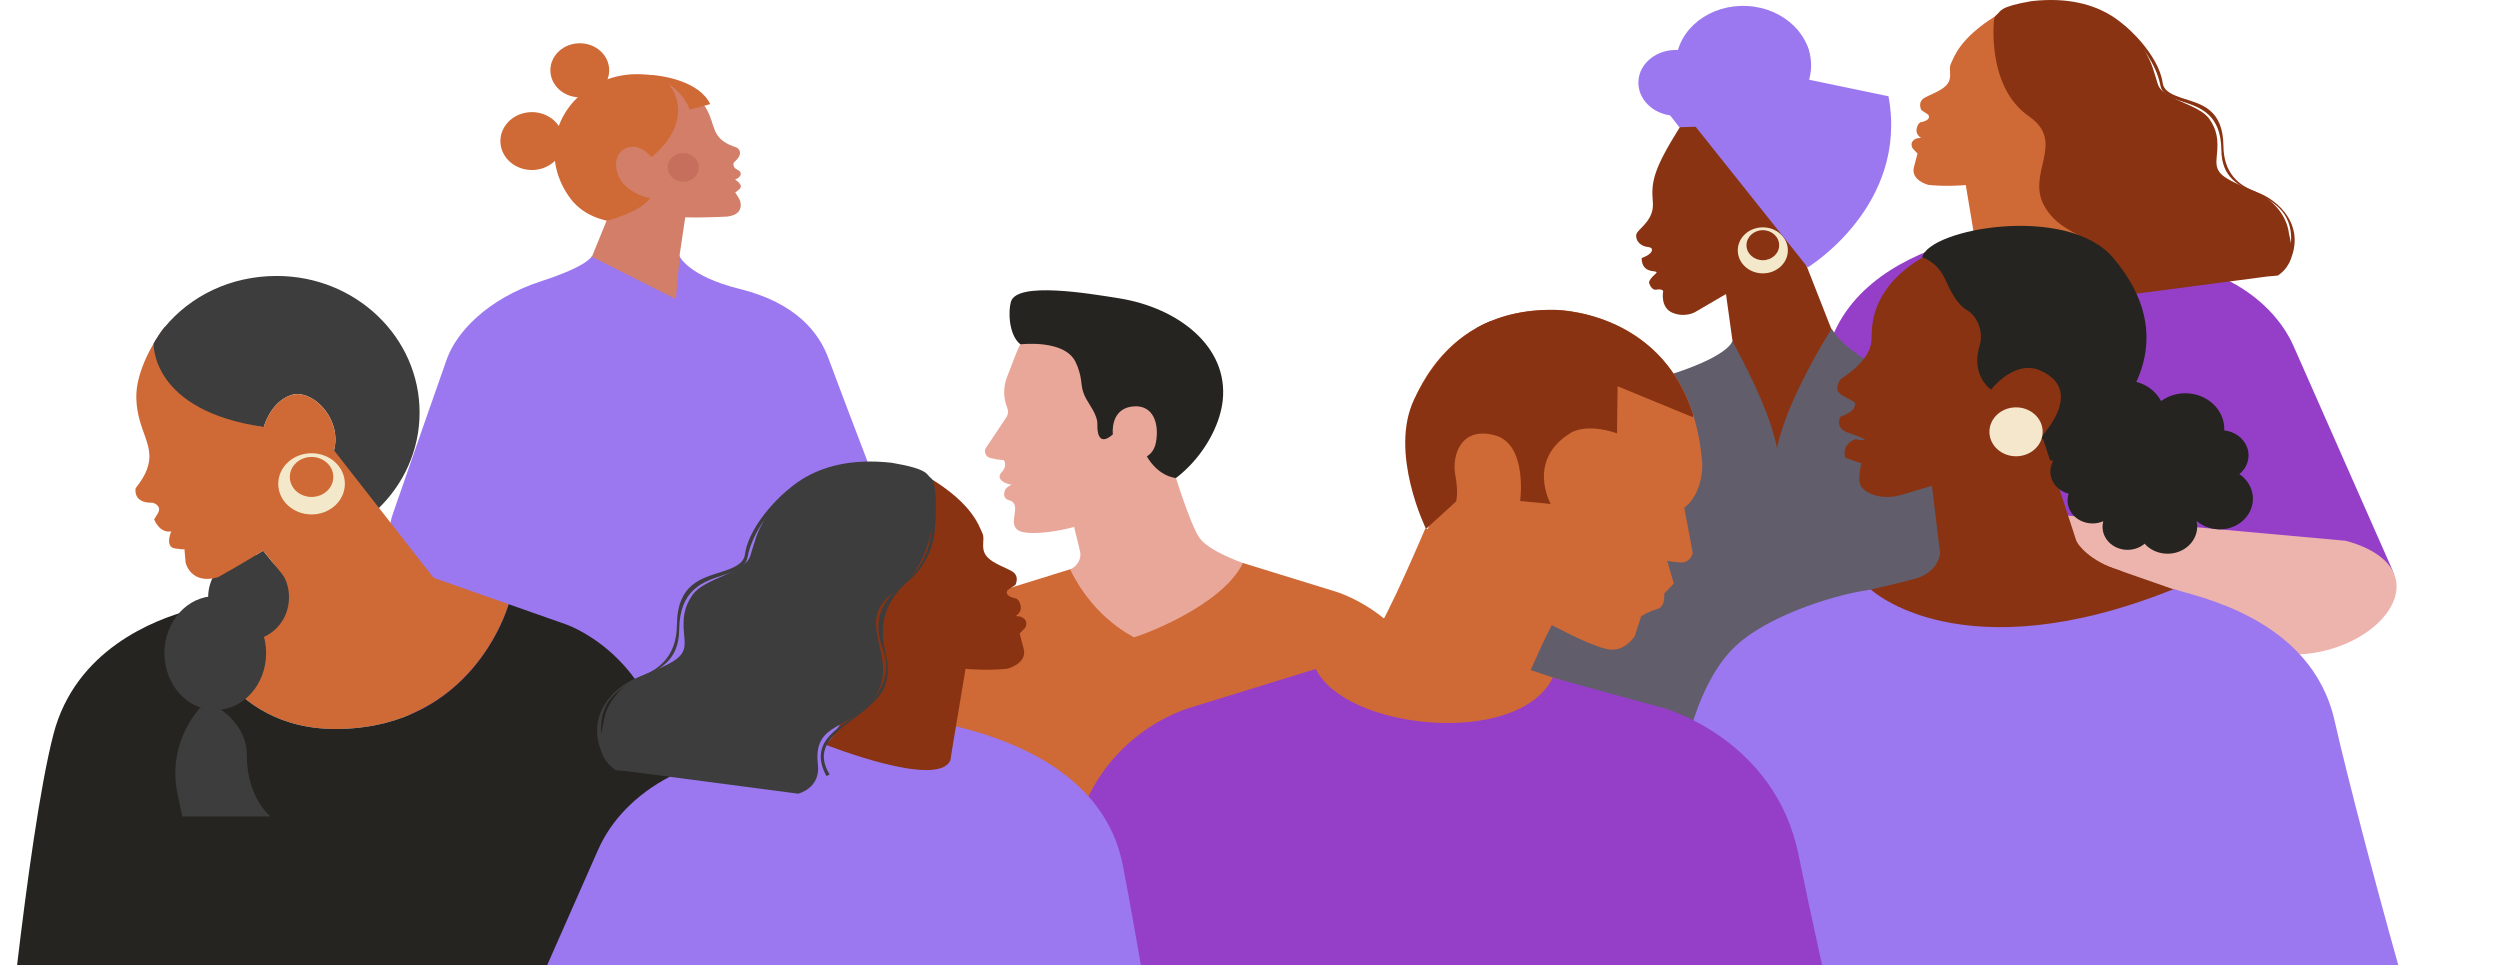
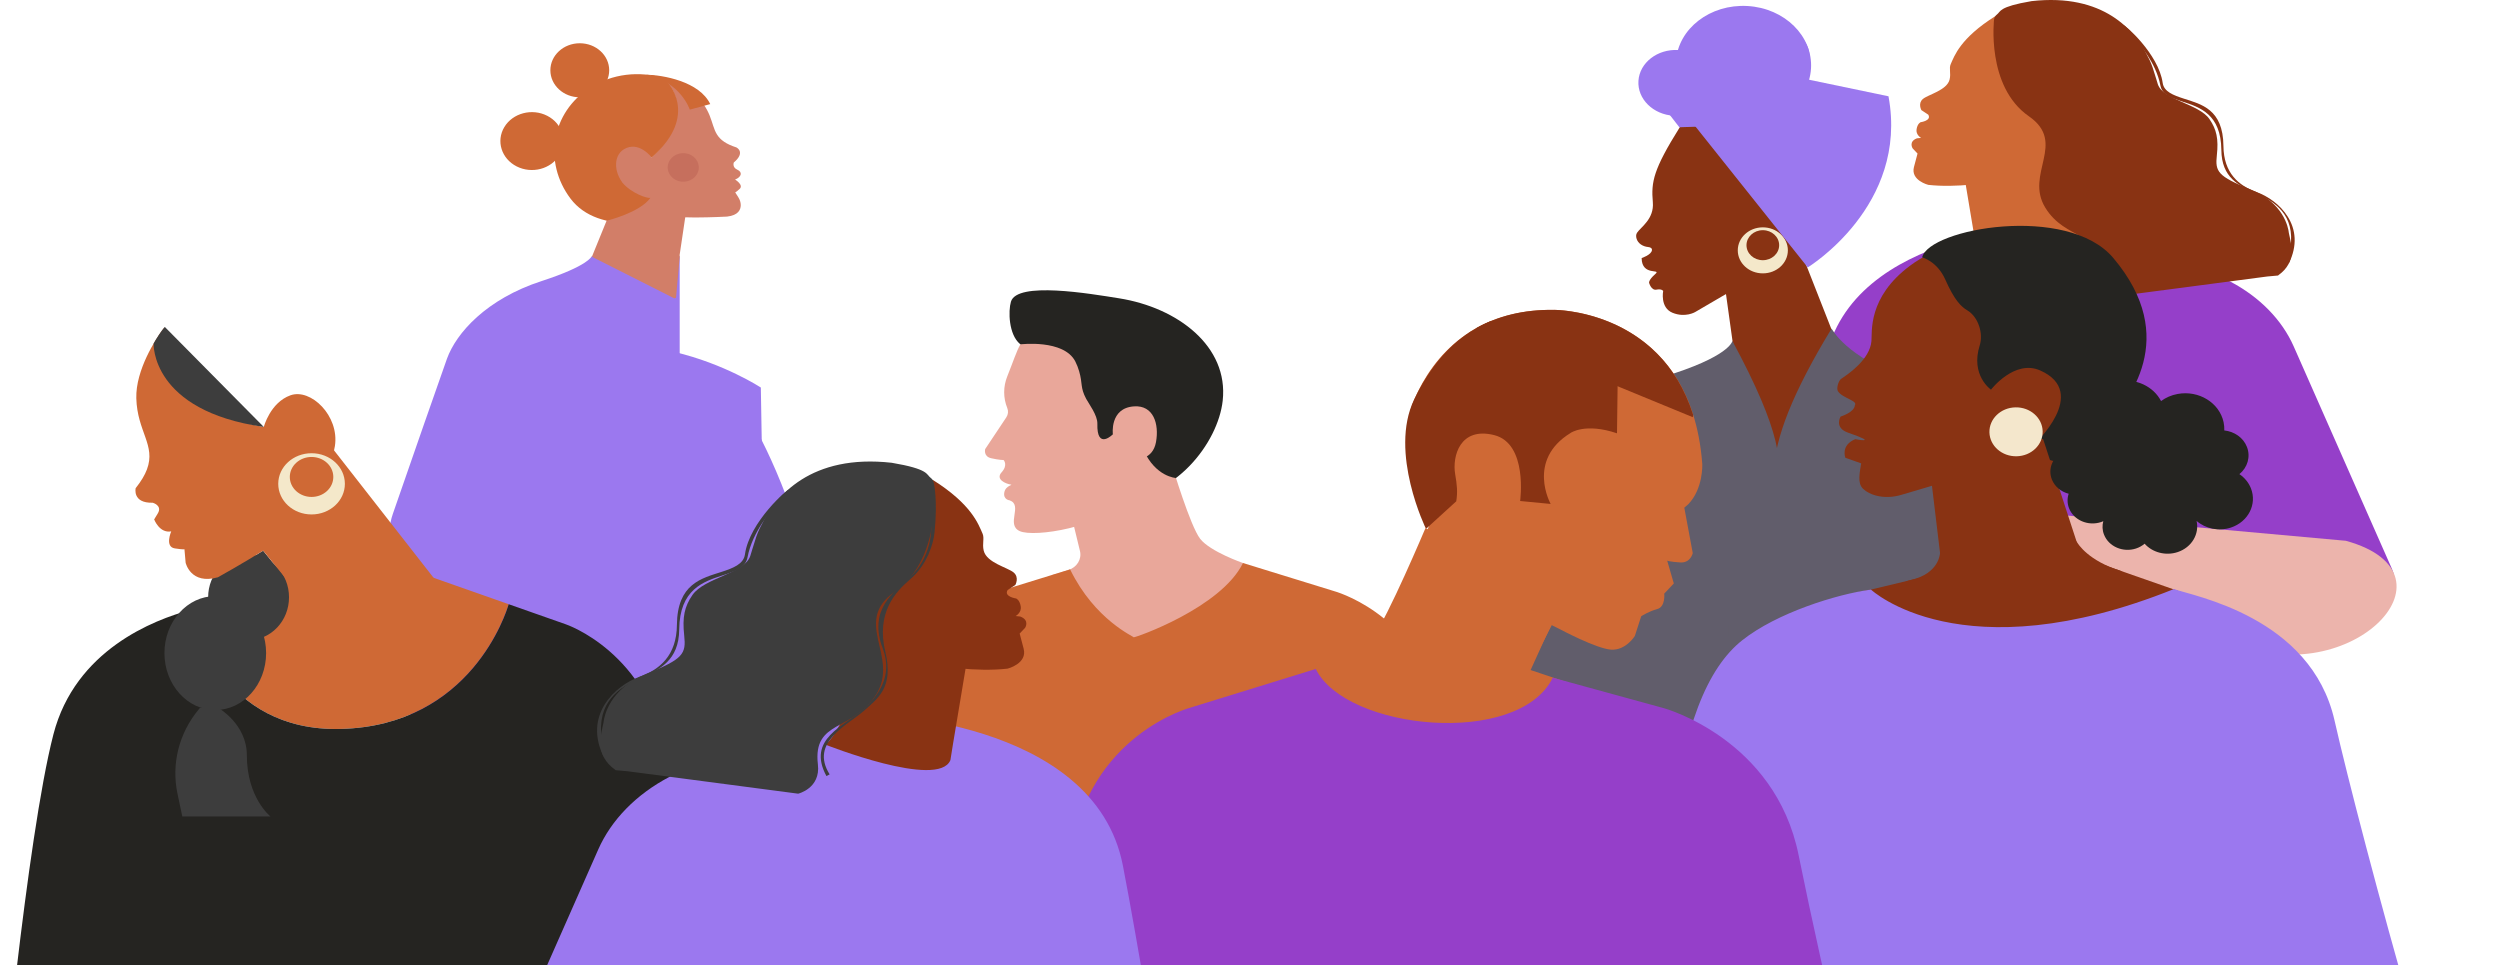
<svg xmlns="http://www.w3.org/2000/svg" width="984" height="380" viewBox="0 0 984 380" fill="none">
  <g clip-path="url(#clip0_4194_2568)">
    <path d="M253.904 75.756C253.904 75.756 253.242 77.689 247.976 72.462C242.696 67.234 243.9 62.918 248.836 61.836C253.772 60.754 256.498 61.945 256.498 61.945C256.498 61.945 275.434 45.192 261.142 30.725C251.668 27.868 241.081 28.913 232.189 34.567C217.064 44.195 213.663 63.72 224.567 78.188C235.471 92.655 261.579 88.874 276.691 79.246C276.757 79.197 264.001 79.975 261.341 78.492C255.823 75.404 253.904 75.744 253.904 75.744V75.756Z" fill="#CF6935" />
    <path d="M289.912 58.043C287.821 57.374 286.259 56.645 285.055 55.83C279.788 52.292 281.456 47.393 276.798 40.877C272.828 35.333 264.412 31.868 261.871 30.956C261.633 30.883 261.395 30.81 261.143 30.737C275.435 45.205 256.498 61.958 256.498 61.958C256.498 61.958 251.351 55.174 245.502 58.797C241.294 61.411 241.307 68.632 246.666 73.775C250.874 77.823 255.135 75.039 255.135 75.039C255.135 75.039 258.775 84.23 264.756 85.178C266.847 85.507 270.181 85.604 273.662 85.604C280.119 85.58 286.18 85.251 286.18 85.251C290.626 84.741 291.552 82.516 291.566 80.741C291.566 79.659 291.208 78.601 290.613 77.665L289.382 75.72C289.382 75.72 289.607 75.732 291.116 74.371C292.849 72.802 289.329 70.675 289.329 70.675C291.896 69.653 292.346 67.745 290.216 66.796C288.085 65.848 288.826 63.952 288.826 63.952C293.617 59.915 289.898 58.055 289.898 58.055L289.912 58.043Z" fill="#D27E68" />
    <path d="M270.658 79.136L267.39 101.117H232.944L248.824 62.177L270.658 79.136Z" fill="#D27E68" />
    <path d="M262.279 31.844C262.279 31.844 275.856 45.035 256.496 61.958L261.009 30.701C262.266 31.029 261.009 31.224 262.279 31.844Z" fill="#CF6935" />
    <path d="M254.206 29.388C260.994 29.509 275.326 32.087 279.547 40.974L271.501 43.15C271.501 43.15 267.862 32.026 254.206 29.4V29.388Z" fill="#CF6935" />
    <path d="M266.955 71.234C263.751 70.234 262.036 67.037 263.124 64.093C264.212 61.15 267.692 59.574 270.896 60.574C274.1 61.574 275.815 64.77 274.727 67.714C273.639 70.657 270.159 72.233 266.955 71.234Z" fill="#C66F5D" />
    <path d="M232.807 100.983C232.807 100.983 231.484 104.667 213.209 110.612C191.388 117.7 179.584 131.097 175.932 141.176C173.352 148.3 161.402 182.718 154.627 202.255C151.676 210.778 153.436 220.102 159.364 227.202L187.246 260.636L211.674 177.916C211.674 177.916 196.761 169.394 204.436 165.698C212.111 162.002 263.15 157.078 232.807 100.996V100.983Z" fill="#9B78EF" />
-     <path d="M267.531 100.983C267.531 100.983 271.065 108.752 291.139 113.724C313.489 119.256 322.474 131.097 326.127 141.176C328.35 147.303 337.203 170.561 343.819 187.849C348.57 200.274 346.413 214.048 338.05 224.747L314.905 254.326L312.007 210.194C312.007 210.194 296.895 166.804 294.037 165.929C285.806 163.424 237.188 157.066 267.531 100.983Z" fill="#9B78EF" />
    <path d="M199.425 152.956L208.661 228.576L300.775 229.33L299.465 152.531C299.465 152.531 242.18 115.074 199.411 152.969L199.425 152.956Z" fill="#9B78EF" />
    <path d="M217.035 149.358L233.669 147.559V143.814L250.938 145.687L268.207 143.814V147.559L284.841 149.358C284.841 149.358 324.235 193.064 331.91 307.406L311.267 396.642H184.271L157.447 316.597C165.123 202.255 217.022 149.358 217.022 149.358H217.035Z" fill="#9B78EF" />
    <path d="M203.347 65.491C197.357 62.442 195.191 55.509 198.51 50.006C201.829 44.503 209.375 42.513 215.365 45.562C221.355 48.612 223.52 55.545 220.202 61.048C216.883 66.551 209.336 68.54 203.347 65.491Z" fill="#CF6935" />
    <path d="M228.204 38.299C221.81 38.299 216.626 33.537 216.626 27.662C216.626 21.786 221.81 17.024 228.204 17.024C234.599 17.024 239.783 21.786 239.783 27.662C239.783 33.537 234.599 38.299 228.204 38.299Z" fill="#CF6935" />
    <path d="M239.001 86.82C239.001 86.82 251.89 83.671 255.992 77.884C254.616 78.139 248.41 76.012 244.916 71.818C244.916 71.818 228.719 77.629 239.001 86.82Z" fill="#CF6935" />
    <path d="M267.524 145.383H232.801V100.996H267.524V145.383Z" fill="#9B78EF" />
    <path d="M267.537 100.983L266.108 116.922C266.068 117.311 265.605 117.542 265.235 117.347L232.814 100.983C232.814 100.983 265.618 94.552 267.537 100.983Z" fill="#D27E68" />
    <path d="M884.143 220.576L912.686 334.905L748.373 360.387L698.221 257.948C698.221 257.948 708.344 194.085 718.454 141.954C728.564 89.822 808.424 88.728 808.424 88.728L839.72 95.135C851.802 99.317 866.001 104.594 877.778 110.794C889.41 116.909 898.17 125.882 902.788 136.313L941.494 223.968C945.134 232.199 938.504 241.183 928.831 241.122L888.351 240.879L884.13 220.576H884.143Z" fill="#953FC9" />
    <path d="M779.057 104.934C779.057 104.326 773.235 70.2 773.248 69.945L801.606 51.028L807.587 53.569C807.733 69.823 823.043 98.904 823.043 99.439C823.043 99.439 783.292 115.219 779.044 104.934H779.057Z" fill="#CF6935" />
    <path d="M793.656 61.508C793.656 61.508 790.255 68.243 787.265 70.176C784.287 72.121 769.546 73.969 758.986 72.765C758.986 72.765 751.933 71.015 753.336 65.726L754.738 60.438L752.833 58.42C752.833 58.42 751.073 55.769 754.5 54.444L756.154 54.274C756.154 54.274 753.984 53.131 754.368 50.833C754.751 48.535 755.982 48.098 755.982 48.098C755.982 48.098 760.389 47.478 758.96 45.131L756.26 43.344C756.26 43.344 754.791 40.718 756.842 38.968C758.893 37.217 766.33 35.551 767.362 31.308C767.971 28.816 767.045 26.932 767.799 25.254C769.241 22.044 771.518 15.066 785.32 6.386C785.32 6.386 790.56 9.084 790.692 21.898C790.785 30.311 798.592 37.752 798.592 37.752C798.592 37.752 799.651 41.472 798.473 43.198C798.473 43.198 796.819 46.979 801.278 43.818C805.751 40.657 806.995 44.317 809.562 45.837C812.116 47.344 812.116 51.247 809.84 54.493C807.564 57.739 800.961 64.486 798.155 61.313C795.35 58.14 793.683 61.508 793.683 61.508H793.656Z" fill="#CF6935" />
    <path d="M900.75 103.95C908.266 89.093 896.74 78.626 888.218 75.611C881.178 73.118 875.237 68.134 875.144 57.447C875.012 42.956 866.476 41.059 859.556 38.822C855.427 37.485 851.722 36.087 851.232 32.646C849.631 21.133 835.975 9.425 835.855 9.948L841.532 16.89C841.612 16.963 848.599 24.488 850.332 33.655C851.034 37.4 854.752 38.603 859.066 40.001C865.802 42.19 874.191 44.901 874.323 59.004C874.416 70.055 881.31 73.13 887.967 76.109C895.377 79.428 903.396 84.425 901.517 97.506L900.75 103.95Z" fill="#893313" />
    <path d="M784.896 7.395C784.896 7.395 784.896 7.431 784.936 7.395C784.936 7.395 784.936 7.395 784.936 7.383C785.041 6.738 785.412 6.143 785.954 5.741C787.556 4.562 786.444 2.678 799.637 0.441C827.995 -2.744 840.474 12.027 845.489 22.47C846.336 24.038 847.117 25.898 847.726 27.99C848.506 30.275 848.97 32.111 849.327 33.169C851.431 39.418 865.458 40.816 869.653 46.895C872.458 50.955 873.252 54.688 872.551 61.119C871.849 67.562 872.855 69.374 885.863 74.589C898.752 79.744 900.684 89.519 900.896 91.707C901.782 96.132 904.177 103.026 896.754 108.338C896.661 108.411 896.635 108.448 896.621 108.472C896.621 108.472 896.621 108.46 896.621 108.448L892.427 108.825L832.495 116.703C832.495 116.703 824.568 114.831 825.561 106.43C827.44 90.564 813.122 94.99 804.997 81.689C796.872 68.389 813.664 56.256 798.552 45.752C781.601 33.971 784.883 7.383 784.883 7.383L784.896 7.395Z" fill="#893313" />
    <path d="M923.352 212.856L809.112 202.522L796.408 229.694L877.155 251.845C922.809 274.13 971.612 226.157 923.338 212.856H923.352Z" fill="#ECB4AC" />
    <path d="M688.097 110.624L667.202 122.83C667.202 122.83 663.312 125.152 658.31 123.11C653.307 121.067 654.631 114.502 654.631 114.502C654.631 114.502 654.035 113.59 651.984 114.004C649.933 114.417 649.086 111.341 649.086 111.341C649.086 111.341 648.769 110.271 651.481 107.901C654.181 105.53 646.201 108.934 646.148 101.579C646.148 101.579 650.065 100.29 650.211 98.43C650.277 97.615 649.523 97.311 648.663 97.226C646.598 97.02 644.733 95.828 644.164 93.98C643.912 93.154 643.872 92.315 644.349 91.597C645.804 89.385 651.137 86.212 650.555 79.574C649.84 71.525 650.807 66.662 661.102 50.177C671.397 33.691 699.715 41.812 699.715 41.812C699.715 41.812 743.066 51.125 726.909 85.908C714.219 113.226 697.704 99.135 697.704 99.135L694.978 94.953C694.978 94.953 692.477 107.852 688.11 110.612L688.097 110.624Z" fill="#893313" />
    <path d="M712.804 27.104C713.664 14.271 702.462 3.194 687.786 2.365C673.109 1.535 660.515 11.267 659.655 24.101C658.796 36.935 669.997 48.011 684.674 48.84C699.351 49.67 711.945 39.938 712.804 27.104Z" fill="#9B78EF" />
    <path d="M674.477 33.462C674.956 26.318 668.72 20.152 660.55 19.691C652.381 19.229 645.37 24.646 644.891 31.79C644.413 38.934 650.648 45.1 658.818 45.561C666.988 46.023 673.999 40.606 674.477 33.462Z" fill="#9B78EF" />
    <path d="M679.088 113.87L683.322 144.337L708.505 212.747L726.171 143.121L705.368 90.138C701.769 80.716 696.516 88.376 688.205 94.819L679.101 113.882L679.088 113.87Z" fill="#893313" />
    <path d="M720.917 129.322C720.917 129.322 726.832 140.957 750.016 148.494C777.699 157.491 792.679 174.487 797.31 187.265C799.997 194.681 814.818 251.809 820.574 274.203C825.364 292.828 808.214 318.784 796.305 334.492V379.584L748.19 325.532C748.19 325.532 768.992 273.498 765.432 263.942C742.566 202.522 658.18 232.442 720.917 129.322Z" fill="#615D6B" />
    <path d="M681.853 134.221C681.853 134.221 681.045 140.397 654.063 148.494C626.155 156.871 611.4 174.487 606.769 187.265C603.593 196.03 592.901 240.393 586.509 267.37C583.678 279.345 591.088 291.369 603.725 295.284C616.442 299.223 630.456 294.615 637.549 284.135L663.922 245.219C663.922 245.219 667.945 202.717 677.684 198.024C687.424 193.343 720.347 205.367 681.866 134.221H681.853Z" fill="#615D6B" />
    <path d="M765.316 202.644L772.739 353.993L631.703 324.559L640.582 201.647C640.582 201.647 711.074 154.573 765.329 202.644H765.316Z" fill="#615D6B" />
    <path d="M745.147 252.672L724.054 250.386V245.645L702.14 248.015L680.227 245.645V250.386L659.133 252.672C659.133 252.672 593.286 319.769 583.547 464.832H820.747C811.007 319.769 745.16 252.672 745.16 252.672H745.147Z" fill="#615D6B" />
    <path d="M681.962 134.221L700.488 190.827L721.965 203.24H672.805L681.962 134.221Z" fill="#615D6B" />
    <path d="M693.847 89.482C688.408 89.482 683.988 93.53 683.988 98.539C683.988 103.548 688.395 107.597 693.847 107.597C699.299 107.597 703.705 103.548 703.705 98.539C703.705 93.53 699.299 89.482 693.847 89.482ZM693.847 102.418C690.287 102.418 687.416 99.767 687.416 96.509C687.416 93.251 690.3 90.6 693.847 90.6C697.393 90.6 700.278 93.251 700.278 96.509C700.278 99.767 697.393 102.418 693.847 102.418Z" fill="#F4E8CA" />
    <path d="M660.984 50.08L656.194 43.904C656.194 43.904 641.849 41.667 649.525 27.929C657.2 14.191 662.863 25.047 666.529 13.23C670.194 1.413 711.878 5.559 712.209 21.862C712.54 38.153 700.537 48.706 700.537 48.706L660.971 50.092L660.984 50.08Z" fill="#9B78EF" />
    <path d="M667.127 49.545L711.523 105.251C711.523 105.251 751.314 81.033 743.308 37.898L709.525 30.859L667.113 49.557L667.127 49.545Z" fill="#9B78EF" />
    <path d="M489.234 221.598C489.234 221.598 476.318 217.124 472.388 212.078C468.458 207.033 461.378 183.326 461.378 183.326L419.404 193.502L425.081 216.905C425.848 220.09 423.89 223.3 420.528 224.345L414.203 226.315C414.203 226.315 444.97 266.301 467.915 258.265C490.875 250.229 489.234 221.61 489.234 221.61V221.598Z" fill="#E9A79A" />
    <path d="M328.76 371.39C329.302 369.883 338.287 314.286 345.076 280.489C351.811 246.958 385.383 235.153 385.383 235.153L421.192 224.102C430.971 244.162 446.453 250.581 446.189 250.836C446.718 251.08 480.647 239.226 489.235 221.598L525.044 232.649C525.044 232.649 555.228 240.697 565.43 274.616C575.487 308.062 579.629 344.072 577.697 347.16C557.53 379.378 542.921 391.888 542.921 391.888L524.911 322.772L517.382 428.518L418.175 506.448L384.034 444.688L377.629 345.677L351.123 416.75C351.123 416.75 328.217 372.898 328.773 371.39H328.76Z" fill="#CF6935" />
    <path d="M401.501 135.413C418.903 149.832 415.383 196.699 438.818 196.699C462.254 196.699 479.43 174.378 481.256 157.71C483.612 136.289 463.537 121.08 440.446 117.408C428.92 115.572 400.297 110.673 397.902 118.757C396.83 122.356 396.962 131.669 401.501 135.425V135.413Z" fill="#252421" />
    <path d="M401.632 135.535C400.057 138.258 398.694 142.61 396.471 148.118C394.844 152.154 394.83 156.591 396.471 160.628C396.961 161.831 396.815 163.169 396.088 164.263L387.764 176.761C387.764 176.761 386.983 179.642 390.119 180.359C393.256 181.077 395.029 181.077 395.029 181.077C395.029 181.077 396.855 182.998 394.248 185.879C391.641 188.76 396.074 190.438 397.649 190.681C399.21 190.924 395.823 190.924 395.294 193.806C394.777 196.687 397.384 196.93 397.384 196.93C402.717 198.802 395.849 206.437 401.301 209.015C407.124 211.762 434.198 207.142 440.206 197.781L446.995 180.748C446.995 180.748 453.704 181.21 455 174.013C456.297 166.816 453.995 159.424 446.346 159.947C436.686 160.603 438.023 170.949 438.023 170.949C438.023 170.949 431.644 177.369 431.922 166.779C432.015 163.448 428.561 158.938 427.516 156.981C425.094 152.409 426.192 151.084 424.763 146.173C424.379 144.835 423.877 143.51 423.242 142.27C418.703 133.444 401.632 135.535 401.632 135.535Z" fill="#E9A79A" />
    <path d="M462.874 188.14C462.874 188.14 454.842 187.764 450.078 177.065C442.297 159.595 423.639 204.018 423.639 204.018C423.639 204.018 457.687 206.219 462.874 188.14Z" fill="#E9A79A" />
    <path d="M783.932 178.134C781.352 182.827 776.826 186.365 771.388 187.97L748.429 194.753C745.16 195.75 741.614 195.933 738.305 195.033C736.532 194.547 734.732 193.744 733.343 192.431C730.948 190.182 731.993 186.11 732.549 182.377L726.33 180.177C726.33 180.177 724.371 175.277 730.22 172.858C730.22 172.858 740.264 174.767 727.415 170.305C721.791 168.347 724.451 163.959 724.451 163.959C724.451 163.959 729.916 162.305 730.074 159.497C731.332 157.697 725.191 156.761 723.405 153.977C722.73 152.92 723.604 149.844 724.675 149.114C727.521 147.193 735.923 141.552 736.598 134.294C736.929 130.732 735.037 117.018 751.843 104.545C770.819 90.454 800.765 90.236 816.472 102.126C828.302 111.073 847.45 133.407 835.342 156.19C823.247 178.961 804.218 184.736 804.218 184.736L805.039 171.156L800.91 172.615C797.152 173.94 792.891 172.797 790.496 169.831L789.305 168.347L783.919 178.122L783.932 178.134Z" fill="#893313" />
    <path d="M756.541 101.287C756.541 101.287 762.469 102.819 765.645 109.992C769.35 118.38 772.037 120.787 774.286 122.125C778.693 124.739 780.691 131.267 779.222 135.924C775.477 147.753 783.655 153.37 783.655 153.37C783.655 153.37 792.918 141.297 803.068 145.832C822.639 154.573 800.646 174.9 800.646 174.9C800.646 174.9 804.365 183.338 811.643 181.137C814.131 180.384 824.73 172.894 829.812 166.791C837.09 158.038 858.606 133.237 831.744 101.481C813.707 80.169 759.174 89.968 756.567 101.299L756.541 101.287Z" fill="#252421" />
    <path d="M764.825 227.871L759.068 179.946L804.153 172.761L821.726 226.594L764.825 227.871Z" fill="#893313" />
    <path d="M778.964 221.853L736.407 232.053C736.407 232.053 686.214 238.849 674.874 282.628C664.354 323.258 657.764 400.361 657.764 400.361L696.166 405.042L778.977 221.865L778.964 221.853Z" fill="#893313" />
    <path d="M819.298 219.3L876.424 239.274C876.424 239.274 909.109 250.046 916.52 291.697C923.93 333.349 922.845 383.778 922.845 383.778L895.546 404.604L857.607 303.879L735.48 300.475L772.493 219.725L819.298 219.3Z" fill="#893313" />
    <path d="M763.601 217.743C763.601 217.743 782.484 219.616 817.327 213.087C817.935 214.279 822.157 220.746 834.53 224.625C844.891 227.871 759.525 301.326 759.525 301.326L763.588 217.743H763.601Z" fill="#893313" />
    <path d="M763.6 217.744C763.6 217.744 763.335 225.707 752.153 228.26C740.971 230.813 770.19 234.63 770.19 234.63L763.6 217.744Z" fill="#893313" />
    <path d="M736.404 232.053C736.404 232.053 771.921 265.486 855.659 231.846C863.215 234.606 909.636 242.679 918.886 283.625C928.797 327.501 970.269 481.415 983.833 498.411C983.833 498.411 942.652 493.573 910.417 505.219C910.126 505.329 895.808 465.355 895.847 465.635C911.449 586.225 904.396 649.492 900.691 650.757C872.822 660.361 699.696 660.933 649.729 646.769C649.729 646.769 653.645 368.764 657.959 327.392C662.273 286.02 672.145 262.787 685.722 252.028C699.286 241.256 722.854 233.889 736.404 232.053Z" fill="#9B78EF" />
    <path d="M793.762 179.589C799.549 179.464 804.129 175.053 803.993 169.736C803.857 164.42 799.055 160.212 793.269 160.337C787.482 160.462 782.902 164.874 783.038 170.19C783.174 175.506 787.976 179.715 793.762 179.589Z" fill="#F4E7CC" />
    <path d="M807.608 188.699C808.733 191.556 811.26 193.574 814.225 194.34C813.629 196.14 813.629 198.133 814.37 200.042C816.21 204.747 821.86 207.179 826.981 205.489C827.286 205.391 827.563 205.282 827.855 205.148C827.391 206.838 827.444 208.674 828.146 210.437C829.985 215.142 835.635 217.573 840.757 215.883C842.04 215.458 843.178 214.801 844.118 213.999C847.161 217.415 852.335 218.886 857.113 217.306C862.657 215.47 865.74 210.182 864.576 205.027C868.056 208.078 873.243 209.258 878.087 207.653C884.902 205.391 888.435 198.486 885.974 192.225C885.06 189.903 883.446 187.994 881.435 186.62C884.611 184.006 885.921 179.8 884.386 175.885C882.956 172.226 879.41 169.843 875.48 169.417C875.52 168.348 875.44 167.266 875.202 166.159C873.548 158.512 865.462 153.54 857.139 155.059C854.651 155.509 852.441 156.494 850.589 157.856C847.638 152.154 840.783 148.786 833.743 150.063C827.444 151.206 822.826 155.74 821.662 161.187C819.902 160.919 818.036 161.041 816.236 161.637C810.639 163.497 807.741 169.162 809.765 174.305C810.281 175.618 811.075 176.773 812.068 177.733C807.939 179.861 805.954 184.468 807.608 188.687V188.699Z" fill="#252421" />
    <path d="M109.426 223.957C109.426 223.957 110.55 232.297 93.903 235.701C77.243 239.105 120.038 233.999 120.038 233.999C120.038 233.999 112.668 223.106 109.426 223.957Z" fill="#CF6935" />
    <path d="M88.506 225.671C88.506 225.671 82.379 232.819 88.572 241.013C92.278 245.901 112.855 242.922 109.414 223.956L103.565 216.747C98.471 219.932 93.654 222.643 88.493 225.671H88.506Z" fill="#3D3D3D" />
    <path d="M134.112 286.908C185.284 285.595 199.218 241.184 200.211 237.816L170.609 227.409L118.643 226.133L116.751 230.266L82.557 238.46C82.557 238.46 79.606 238.861 74.975 240.089C75.967 244.454 87.083 288.124 134.112 286.908Z" fill="#CF6935" />
    <path d="M21.027 289.035C10.507 329.666 0 442.852 0 442.852L58.119 411.437L89.468 307.101L203.76 310.287L250.552 467.252L294.856 427.534C294.856 427.534 270.07 339.756 262.673 298.105C255.276 256.453 222.578 245.682 222.578 245.682L200.214 237.816C199.235 241.184 185.3 285.595 134.116 286.908C87.086 288.124 75.97 244.442 74.978 240.089C60.514 243.931 29.615 255.87 21.027 289.035Z" fill="#252421" />
    <path d="M240.989 303.065L57.356 306.044C57.356 306.044 72.666 390.392 40.669 459.897C8.672 529.401 247.327 505.183 247.327 505.183C247.327 505.183 274.521 474.595 236.807 406.343C205.816 350.236 240.976 303.065 240.976 303.065H240.989Z" fill="#252421" />
    <path d="M97.841 251.918C106.633 251.918 113.76 244.385 113.76 235.092C113.76 225.8 106.633 218.266 97.841 218.266C89.049 218.266 81.922 225.8 81.922 235.092C81.922 244.385 89.049 251.918 97.841 251.918Z" fill="#3D3D3D" />
    <path d="M84.733 279.467C95.783 279.467 104.741 269.43 104.741 257.049C104.741 244.668 95.783 234.631 84.733 234.631C73.683 234.631 64.725 244.668 64.725 257.049C64.725 269.43 73.683 279.467 84.733 279.467Z" fill="#3D3D3D" />
    <path d="M78.207 279.224C78.366 279.03 78.538 278.835 78.697 278.641H85.948C85.948 278.641 97.156 284.999 97.156 297.229C97.156 314.043 106.459 321.362 106.459 321.362H71.762L69.883 312.524C67.396 300.84 70.347 288.695 78.207 279.236V279.224Z" fill="#3D3D3D" />
-     <path d="M121.878 184.906C121.878 184.906 129.976 187.459 131.829 175.557C133.681 163.655 122.301 152.713 114.322 155.583C106.342 158.452 103.841 168.044 103.841 168.044C103.841 168.044 60.053 161.528 64.751 128.848C74.901 116.521 90.674 108.618 108.936 108.618C139.98 108.618 165.149 132.69 165.149 162.379C165.149 192.067 139.98 216.139 108.936 216.139C108.79 216.139 114.785 208.65 116.915 204.237C121.348 195.082 121.891 184.894 121.891 184.894L121.878 184.906Z" fill="#3D3D3D" />
    <path d="M53.413 192.128C55.609 189.356 57.012 186.961 57.832 184.773C61.432 175.229 53.995 169.904 53.651 156.75C53.36 145.553 61.405 133.322 63.972 129.809C64.224 129.493 64.488 129.176 64.74 128.86C60.042 161.552 103.83 168.056 103.83 168.056C103.83 168.056 106.331 158.464 114.31 155.595C122.29 152.725 133.657 163.667 131.817 175.569C129.965 187.472 121.866 184.919 121.866 184.919C121.866 184.919 123.944 200.966 116.666 207.556C114.125 209.854 109.586 212.954 104.756 216.005C95.771 221.683 85.78 227.214 85.78 227.214C75.022 230.29 73.063 221.476 73.063 221.476L72.6 216.175C72.6 216.175 72.296 216.394 68.789 215.847C64.74 215.215 67.4 209.148 67.4 209.148C62.768 209.999 60.691 204.468 60.691 204.468C60.691 204.468 60.108 205.319 62.08 202.134C64.052 198.948 60.108 197.878 60.108 197.878C52.01 198.085 53.399 192.14 53.399 192.14L53.413 192.128Z" fill="#CF6935" />
    <path d="M101.684 214.376C101.684 214.449 116.491 232.649 116.491 232.649L173.472 231.02L126.985 171.521L101.697 214.376H101.684Z" fill="#CF6935" />
    <path d="M60.46 135.194C60.46 135.194 59.269 161.673 103.824 168.044L64.867 128.678C63.464 130.246 61.585 133.212 60.46 135.194Z" fill="#3D3D3D" />
    <path d="M122.629 178.39C115.391 178.39 109.516 183.776 109.516 190.438C109.516 197.1 115.378 202.486 122.629 202.486C129.881 202.486 135.743 197.1 135.743 190.438C135.743 183.776 129.881 178.39 122.629 178.39ZM122.629 195.593C117.905 195.593 114.068 192.067 114.068 187.727C114.068 183.387 117.905 179.861 122.629 179.861C127.354 179.861 131.191 183.387 131.191 187.727C131.191 192.067 127.354 195.593 122.629 195.593Z" fill="#F4E8CA" />
    <path d="M154.465 631.597C230.092 631.597 291.4 568.234 291.4 490.072C291.4 411.909 230.092 348.546 154.465 348.546C78.839 348.546 17.531 411.909 17.531 490.072C17.531 568.234 78.839 631.597 154.465 631.597Z" fill="#252421" />
    <path d="M601.793 263.529L611.467 244.709L593.43 198.815L559.395 195.508C559.395 195.508 573.038 228.686 546.877 246.618C520.715 264.55 601.793 263.517 601.793 263.517V263.529Z" fill="#CF6935" />
    <path d="M627.796 209.744L598.855 269.073L534.967 266.021L563.815 204.2L627.796 209.744Z" fill="#CF6935" />
    <path d="M611.81 121.967C611.81 121.967 665.522 121.736 670.022 182.718C670.022 182.718 670.445 192.347 664.477 198.498L662.942 199.823L666.263 217.695C666.263 217.695 665.456 221.61 661.407 221.379C657.358 221.148 656.206 220.673 656.206 220.673L658.813 229.658L655.042 233.645C655.042 233.645 655.624 238.837 652.263 239.736C648.902 240.636 645.977 242.557 645.977 242.557L643.476 250.313C643.476 250.313 639.93 256.088 634.107 255.699C628.285 255.31 613.967 247.651 613.967 247.651C613.967 247.651 588.732 235.882 586.178 227.773C583.624 219.652 585.887 212.795 585.887 212.795L593.099 199.252L558.375 195.884C558.375 195.884 549.099 174.852 556.655 157.26C564.211 139.668 580.686 121.468 611.85 121.979L611.81 121.967Z" fill="#CF6935" />
    <path d="M588.059 171.242C574.654 167.911 571.558 179.594 572.762 186.67C573.463 190.73 573.781 193.624 573.185 197.307L593.048 199.24C598.579 189.672 601.464 174.573 588.059 171.242Z" fill="#CF6935" />
    <path d="M618.19 170.403C618.19 170.403 623.933 166.306 636.451 170.549L636.716 149.857L586.696 126.393C571.2 132.787 562.321 145.37 556.604 157.248C546.56 178.135 561.275 208.164 561.275 208.164L573.185 197.307C573.78 193.623 573.463 190.73 572.761 186.669C571.544 179.594 574.64 167.91 588.059 171.242C601.464 174.573 598.327 197.076 598.327 197.198L610.343 198.353C610.343 198.353 600.696 181.126 618.19 170.415V170.403Z" fill="#893313" />
    <path d="M666.395 163.217C653.307 121.809 611.796 121.967 611.796 121.967C599.317 121.76 589.22 124.593 581.082 129.14L666.289 164.214C666.342 163.862 666.342 163.546 666.395 163.205V163.217Z" fill="#893313" />
    <path d="M517.596 263.298C517.596 263.298 535.289 257.159 540.688 250.241C546.073 243.323 561.053 207.884 561.053 207.884L616.168 233.524L602.446 263.736L620.469 269.754C620.469 269.754 578.296 324.572 546.828 313.545C515.36 302.53 517.609 263.286 517.609 263.286L517.596 263.298Z" fill="#CF6935" />
    <path d="M737.868 468.662C737.113 466.595 717.264 382.976 707.948 336.644C698.712 290.676 654.858 278.725 654.858 278.725L611.163 266.738C597.758 294.238 529.661 287.467 517.884 263.298L468.803 278.446C468.803 278.446 428.178 288.974 421.429 336.814C414.35 386.988 405.483 418.889 404.729 420.956C403.975 423.023 444.282 496.746 444.282 496.746L468.962 402.002L479.283 546.98L564.887 544.342L650.491 546.98L662.586 463.69L707.194 530.86C707.194 530.86 738.582 470.741 737.841 468.686L737.868 468.662Z" fill="#953FC9" />
    <path d="M268.537 401.811L244.718 666.655L480.714 574.554C480.714 574.554 453.295 399.097 441.97 340.697C430.646 282.297 341.165 281.058 341.165 281.058L306.099 288.247C292.568 292.927 276.651 298.845 263.466 305.788C250.436 312.639 240.616 322.685 235.456 334.379L183.537 451.947L251.617 451.548L268.537 401.832V401.811Z" fill="#9B78EF" />
    <path d="M374.08 299.214C374.08 298.528 380.601 260.301 380.579 260.004L348.801 238.817L342.102 241.653C341.946 259.871 331.525 288.492 324.781 293.049C324.781 293.049 369.321 310.724 374.069 299.203L374.08 299.214Z" fill="#893313" />
    <path d="M357.726 250.562C357.726 250.562 361.538 258.099 364.882 260.28C368.226 262.451 384.733 264.53 396.57 263.178C396.57 263.178 404.473 261.212 402.901 255.293L401.341 249.374L403.47 247.122C403.47 247.122 405.443 244.152 401.597 242.667L399.747 242.472C399.747 242.472 402.188 241.192 401.753 238.622C401.33 236.052 399.937 235.56 399.937 235.56C399.937 235.56 394.999 234.864 396.604 232.242L399.636 230.246C399.636 230.246 401.285 227.296 398.989 225.34C396.693 223.374 388.356 221.521 387.197 216.769C386.517 213.974 387.564 211.864 386.717 209.99C385.101 206.396 382.549 198.572 367.089 188.844C367.089 188.844 361.226 191.875 361.07 206.222C360.97 215.643 352.22 223.979 352.22 223.979C352.22 223.979 351.028 228.146 352.354 230.082C352.354 230.082 354.215 234.321 349.211 230.778C344.206 227.235 342.802 231.341 339.937 233.031C337.073 234.721 337.073 239.093 339.625 242.728C342.178 246.364 349.567 253.931 352.711 250.368C355.854 246.814 357.726 250.583 357.726 250.583V250.562Z" fill="#893313" />
    <path d="M237.738 298.108C229.311 281.467 242.229 269.732 251.782 266.353C259.673 263.557 266.327 257.976 266.428 245.995C266.572 229.754 276.147 227.645 283.894 225.126C288.519 223.63 292.677 222.064 293.212 218.203C295.006 205.311 310.299 192.193 310.432 192.777L304.079 200.559C303.99 200.641 296.154 209.079 294.226 219.35C293.435 223.538 289.266 224.89 284.44 226.457C276.883 228.904 267.486 231.946 267.342 247.746C267.23 260.116 259.517 263.567 252.049 266.906C243.745 270.623 234.762 276.224 236.857 290.878L237.715 298.098L237.738 298.108Z" fill="#3D3D3D" />
    <path d="M367.524 189.94C367.457 189.899 367.535 189.981 367.468 189.94C367.468 189.94 367.468 189.94 367.468 189.92C367.346 189.193 366.933 188.537 366.32 188.087C364.526 186.766 365.774 184.656 350.994 182.147C319.217 178.584 305.251 195.132 299.622 206.826C298.675 208.577 297.794 210.666 297.114 213.011C296.245 215.572 295.721 217.63 295.32 218.807C292.968 225.802 277.252 227.379 272.548 234.188C269.405 238.745 268.513 242.913 269.305 250.132C270.085 257.352 268.97 259.39 254.38 265.227C239.946 271.002 237.772 281.959 237.538 284.396C236.546 289.353 233.86 297.074 242.175 303.023C242.286 303.095 242.309 303.146 242.32 303.177C242.32 303.177 242.32 303.167 242.32 303.146L247.012 303.566L314.156 312.393C314.156 312.393 323.04 310.304 321.925 300.893C319.83 283.116 335.858 288.083 344.964 273.183C354.071 258.284 335.245 244.685 352.187 232.919C371.18 219.729 367.502 189.94 367.502 189.94H367.524Z" fill="#3D3D3D" />
    <path d="M325.284 305.46C317.371 290.817 332.384 285.779 339.785 279.163C345.893 273.705 351.5 265.953 347.432 255.201C341.636 239.902 351.923 232.929 357.809 227.553C363.671 222.197 365.99 215.182 366.447 209.816C367.483 197.835 366.893 189.725 367.26 190.206L367.539 190.032C367.494 190.135 369.178 196.156 367.84 209.571C367.416 213.81 365.065 222.187 358.254 228.003C352.347 233.062 344.768 241.213 348.479 256.625C351.812 270.48 345.559 274.862 340.287 279.563C333.61 285.512 318.563 292.066 326.544 304.795L325.295 305.45L325.284 305.46Z" fill="#3D3D3D" />
  </g>
  <defs>
    <clipPath id="clip0_4194_2568">
      <rect width="984" height="380" fill="white" />
    </clipPath>
  </defs>
</svg>